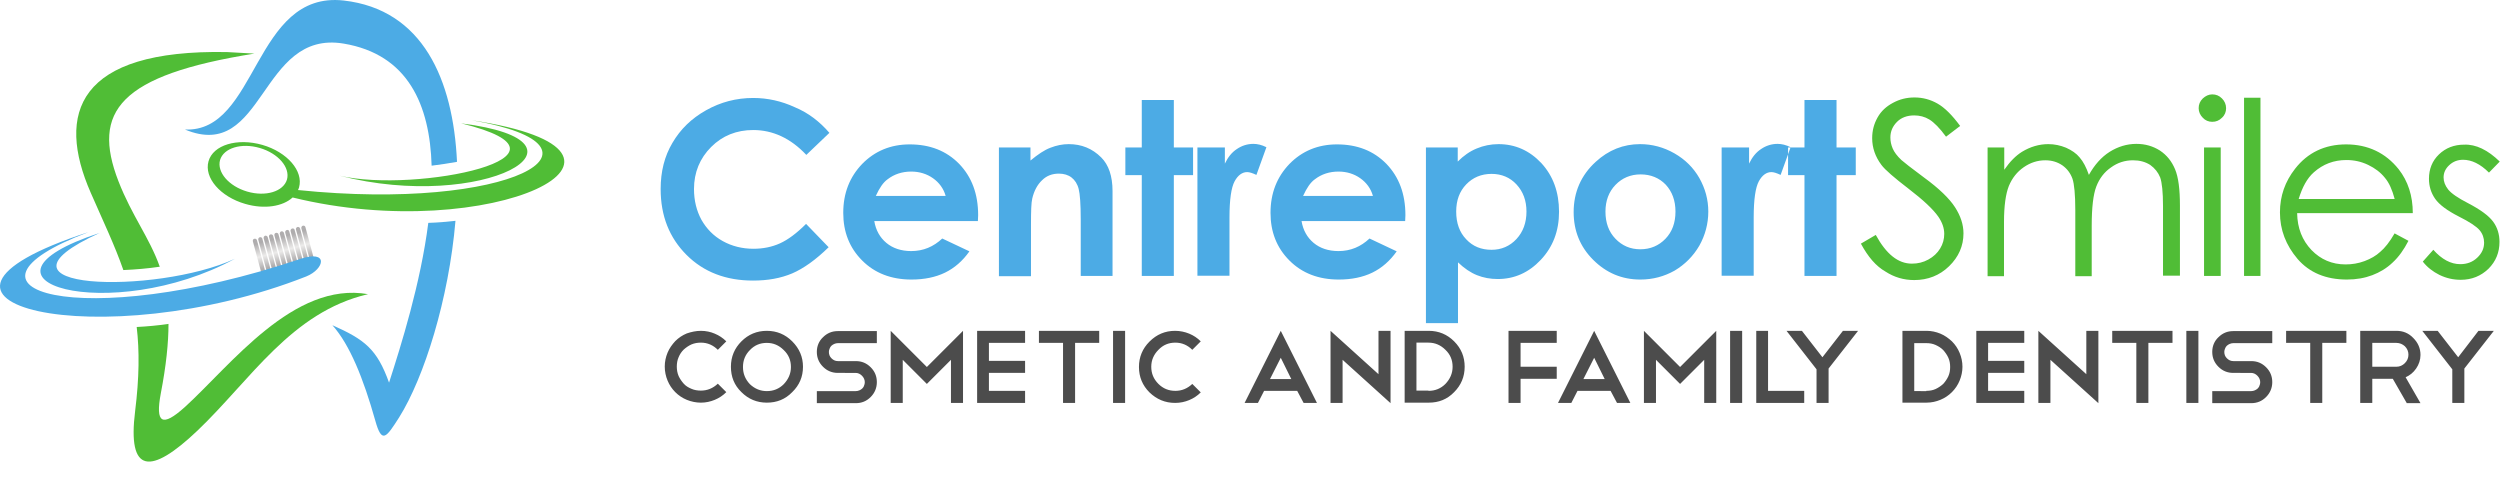
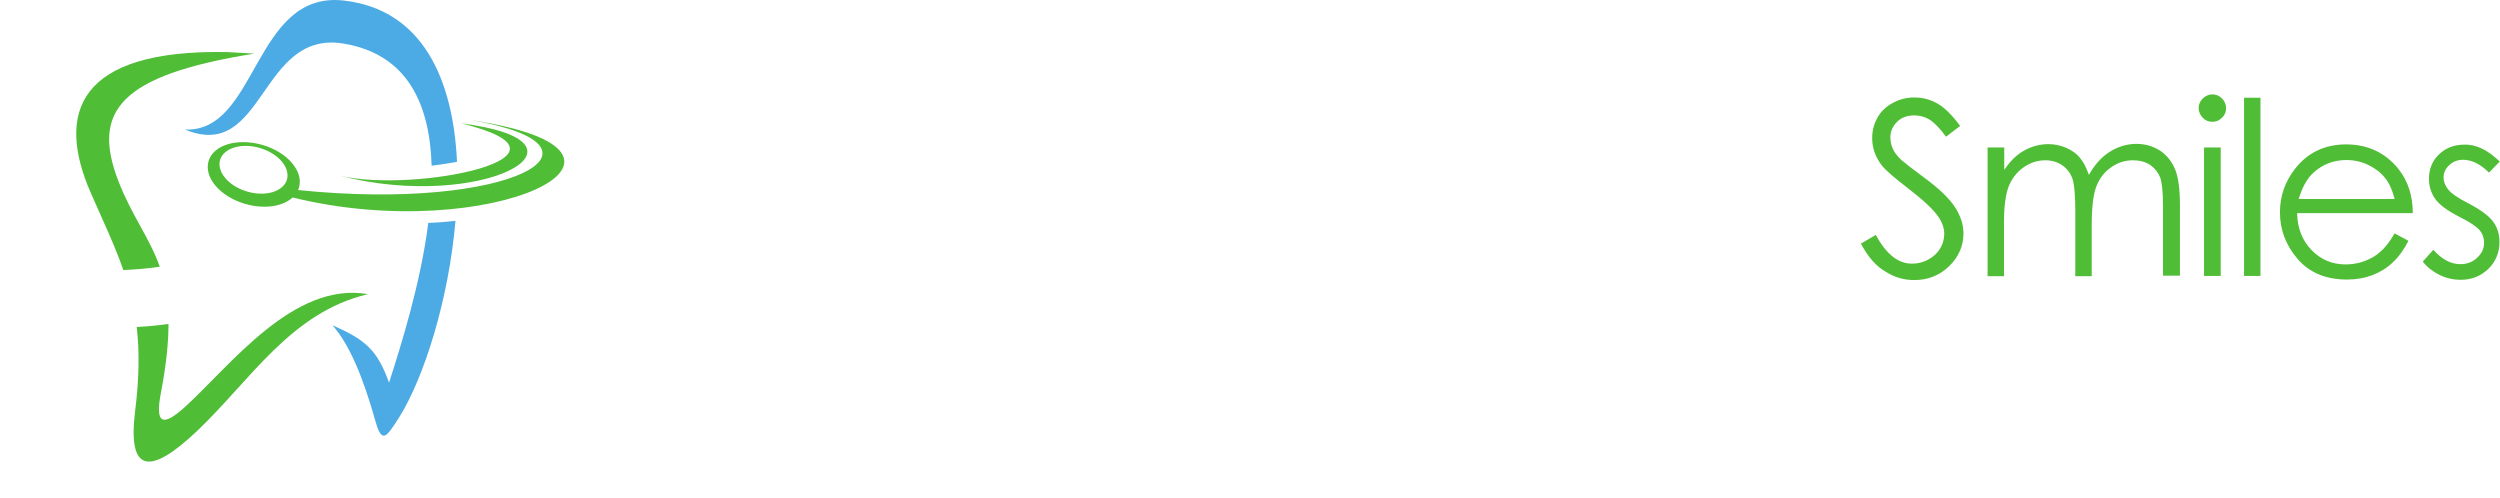
<svg xmlns="http://www.w3.org/2000/svg" xmlns:xlink="http://www.w3.org/1999/xlink" version="1.1" x="0px" y="0px" viewBox="0 0 974.8 194" style="enable-background:new 0 0 974.8 194;" xml:space="preserve">
  <style type="text/css">

	.st0{fill-rule:evenodd;clip-rule:evenodd;fill:url(#SVGID_3_);}

	.st1{fill-rule:evenodd;clip-rule:evenodd;fill:#4CABE5;}

	.st2{fill-rule:evenodd;clip-rule:evenodd;fill:#50BD36;}

	.st3{fill:#4CABE5;}

	.st4{fill:#50BD36;}

	.st5{fill:#4C4C4C;}

	.st6{fill-rule:evenodd;clip-rule:evenodd;fill:url(#SVGID_6_);}

</style>
  <g id="Guides_For_Artboard">

</g>
  <g id="Layer_1">
    <g>
      <g>
        <g>
          <defs>
            <rect id="SVGID_1_" x="21.6" y="176.6" width="168.7" height="17.3" />
          </defs>
          <clipPath id="SVGID_2_">
            <use xlink:href="#SVGID_1_" style="overflow:visible;" />
          </clipPath>
          <g transform="matrix(1 0 0 1 0 0)" style="clip-path:url(#SVGID_2_);">
            <image style="overflow:visible;" width="839" height="87" transform="matrix(0.201 0 0 0.199 21.553 176.609)">

					</image>
          </g>
        </g>
        <linearGradient id="SVGID_3_" gradientUnits="userSpaceOnUse" x1="109.201" y1="92.576" x2="111.835" y2="102.406">
          <stop offset="0" style="stop-color:#AFADAE" />
          <stop offset="0.52" style="stop-color:#ECEBEA" />
          <stop offset="1" style="stop-color:#AFADAE" />
        </linearGradient>
-         <path class="st0" d="M118.1,88L118.1,88c0.4-0.1,0.9,0.1,1,0.6l3.7,13.8c0.1,0.4-0.1,0.9-0.6,1l0,0c-0.4,0.1-0.9-0.1-1-0.6      L117.5,89C117.4,88.6,117.7,88.1,118.1,88L118.1,88z M99.2,93.1L99.2,93.1c0.4-0.1,0.9,0.1,1,0.6l3.7,13.8c0.1,0.4-0.1,0.9-0.6,1      l0,0c-0.4,0.1-0.9-0.1-1-0.6l-3.7-13.8C98.5,93.6,98.7,93.2,99.2,93.1L99.2,93.1z M101.3,92.5c-0.4,0.1-0.7,0.6-0.6,1      c1.2,4.6,2.5,9.2,3.7,13.8c0.1,0.4,0.6,0.7,1,0.6l0,0c0.4-0.1,0.7-0.6,0.6-1c-1.2-4.6-2.5-9.2-3.7-13.8      C102.2,92.6,101.7,92.4,101.3,92.5L101.3,92.5L101.3,92.5z M103.4,91.9c-0.4,0.1-0.7,0.6-0.6,1c1.2,4.6,2.5,9.2,3.7,13.8      c0.1,0.4,0.6,0.7,1,0.6l0,0c0.4-0.1,0.7-0.6,0.6-1c-1.2-4.6-2.5-9.2-3.7-13.8C104.3,92.1,103.8,91.8,103.4,91.9L103.4,91.9      L103.4,91.9z M105.5,91.4L105.5,91.4c0.4-0.1,0.9,0.1,1,0.6c1.2,4.6,2.5,9.2,3.7,13.8c0.1,0.4-0.1,0.9-0.6,1l0,0      c-0.4,0.1-0.9-0.1-1-0.6c-1.2-4.6-2.5-9.2-3.7-13.8C104.8,91.9,105,91.5,105.5,91.4L105.5,91.4z M107.6,90.8L107.6,90.8      c0.4-0.1,0.9,0.1,1,0.6c1.2,4.6,2.5,9.2,3.7,13.8c0.1,0.4-0.1,0.9-0.6,1l0,0c-0.4,0.1-0.9-0.1-1-0.6c-1.2-4.6-2.5-9.2-3.7-13.8      C106.9,91.4,107.1,90.9,107.6,90.8L107.6,90.8z M109.7,90.2c-0.4,0.1-0.7,0.6-0.6,1c1.2,4.6,2.5,9.2,3.7,13.8      c0.1,0.4,0.6,0.7,1,0.6l0,0c0.4-0.1,0.7-0.6,0.6-1c-1.2-4.6-2.5-9.2-3.7-13.8C110.6,90.4,110.1,90.1,109.7,90.2L109.7,90.2      L109.7,90.2z M111.8,89.7c-0.4,0.1-0.7,0.6-0.6,1c1.2,4.6,2.5,9.2,3.7,13.8c0.1,0.4,0.6,0.7,1,0.6l0,0c0.4-0.1,0.7-0.6,0.6-1      c-1.2-4.6-2.5-9.2-3.7-13.8C112.7,89.8,112.3,89.5,111.8,89.7L111.8,89.7L111.8,89.7z M113.9,89.1c-0.4,0.1-0.7,0.6-0.6,1      c1.2,4.6,2.5,9.2,3.7,13.8c0.1,0.4,0.6,0.7,1,0.6l0,0c0.4-0.1,0.7-0.6,0.6-1c-1.2-4.6-2.5-9.2-3.7-13.8      C114.8,89.2,114.4,89,113.9,89.1L113.9,89.1L113.9,89.1z M116,88.5c-0.4,0.1-0.7,0.6-0.6,1c1.2,4.6,2.5,9.2,3.7,13.8      c0.1,0.4,0.6,0.7,1,0.6l0,0c0.4-0.1,0.7-0.6,0.6-1c-1.2-4.6-2.5-9.2-3.7-13.8C116.9,88.7,116.5,88.4,116,88.5L116,88.5z" />
        <path class="st1" d="M72.1,50.5c31.2,13,29-39,61.9-33.5c25.1,4.2,33.6,23.9,34.3,47.6c3.3-0.4,6.6-0.9,9.9-1.5      c-1.5-32-13.3-59.4-44.2-62.9C98.8-3.7,100.5,51.8,72.1,50.5L72.1,50.5z M167,86.9c-3,23.6-10.6,47.7-15.3,62.3      c-4.7-13.1-9.5-16.8-22.1-22.4c6.8,7.6,12.1,20.8,16.7,37.1c2.6,9.4,4.3,6.7,9.3-1.1c9.8-15.6,19.4-46.2,22-76.7      C174.1,86.5,170.6,86.8,167,86.9z" />
        <path class="st2" d="M99.2,20.9c-52.6,8.4-63.6,22.5-53,49.8c5.3,13.6,12,21.8,16.1,33.3c-4.7,0.7-9.5,1.1-14.2,1.3      c-3.3-9.5-7.8-18.9-12.7-30.1c-13.6-31-5.3-56,53.1-54.9L99.2,20.9L99.2,20.9z M65.7,126.3c0,7.4-0.9,16.2-3,27.1      c-2.2,11.7,0.5,13.3,9.4,5.3c17.9-16.3,42.4-49.1,71.4-44c-30,7-45.8,33.5-66.5,53.2c-18.3,17.4-27.4,17-24.3-7.7      c1.6-12.9,1.7-23.4,0.6-32.7C57.4,127.3,61.6,126.9,65.7,126.3z" />
-         <path class="st1" d="M34.5,90.5C-25,113,31.2,129.8,117,101c11.3-3.8,9.6,3.9,2.4,6.8C39.7,139.2-51,118.3,34.5,90.5L34.5,90.5z       M38.9,90.8c-57.5,18.9,4.4,36.3,52.7,10.1C60.9,115.1-10.4,113.3,38.9,90.8z" />
        <path class="st2" d="M184,46.9c60,10.4,14.9,35.7-67.8,27.2c0.1-0.3,0.3-0.6,0.4-1c1.8-6.4-4.6-13.8-14.3-16.6      c-9.8-2.8-19.2,0-21,6.4c-1.8,6.4,4.6,13.8,14.3,16.6c7.5,2.2,14.7,1,18.5-2.5C191.3,96,266.8,59.4,184,46.9L184,46.9z       M179.8,48.1c57.6,7.2,8.7,34.8-47.4,20.4C162.1,75.5,232.5,60.9,179.8,48.1L179.8,48.1z M101.3,57.7c7.2,2.1,11.9,7.6,10.6,12.3      c-1.4,4.7-8.3,6.8-15.5,4.7c-7.2-2.1-11.9-7.6-10.6-12.3C87.2,57.7,94.1,55.6,101.3,57.7z" />
      </g>
      <g>
-         <path class="st3" d="M323.4,51.8l-9,8.6c-6.1-6.5-13.1-9.7-20.7-9.7c-6.5,0-12,2.2-16.4,6.6c-4.4,4.4-6.7,9.9-6.7,16.4      c0,4.5,1,8.5,2.9,12c2,3.5,4.7,6.3,8.3,8.3c3.6,2,7.6,3,12,3c3.7,0,7.2-0.7,10.3-2.1c3.1-1.4,6.5-3.9,10.2-7.6l8.8,9.1      c-5,4.9-9.8,8.3-14.2,10.2c-4.5,1.9-9.5,2.8-15.3,2.8c-10.5,0-19.2-3.3-25.9-10c-6.7-6.7-10.1-15.2-10.1-25.7      c0-6.8,1.5-12.8,4.6-18c3.1-5.3,7.4-9.5,13.1-12.7c5.7-3.2,11.8-4.8,18.4-4.8c5.6,0,11,1.2,16.2,3.6      C315.2,44,319.6,47.4,323.4,51.8L323.4,51.8z M381.3,86.2h-40.4c0.6,3.6,2.2,6.4,4.7,8.5c2.5,2.1,5.8,3.2,9.7,3.2      c4.7,0,8.7-1.7,12.1-4.9l10.6,5c-2.6,3.7-5.8,6.5-9.5,8.3c-3.7,1.8-8.1,2.7-13.1,2.7c-7.9,0-14.3-2.5-19.2-7.4      c-5-5-7.4-11.2-7.4-18.6c0-7.7,2.5-14,7.4-19.1c4.9-5,11.1-7.6,18.5-7.6c7.9,0,14.3,2.5,19.3,7.6c4.9,5.1,7.4,11.7,7.4,20      L381.3,86.2L381.3,86.2z M368.7,76.3c-0.8-2.8-2.5-5.1-4.9-6.8c-2.4-1.7-5.3-2.6-8.5-2.6c-3.5,0-6.6,1-9.2,3      c-1.7,1.2-3.2,3.4-4.6,6.5H368.7L368.7,76.3z M389.3,57.5h12.5v5.1c2.9-2.4,5.4-4.1,7.8-5c2.3-0.9,4.7-1.4,7.1-1.4      c5,0,9.2,1.7,12.7,5.2c2.9,2.9,4.4,7.3,4.4,13.1v33.1h-12.4v-22c0-6-0.3-10-0.8-11.9c-0.5-2-1.5-3.5-2.8-4.5      c-1.3-1-3-1.5-4.9-1.5c-2.6,0-4.8,0.8-6.6,2.6c-1.8,1.7-3.1,4.1-3.8,7.1c-0.4,1.6-0.5,5-0.5,10.2v20.1h-12.5V57.5L389.3,57.5z       M445.2,39h12.5v18.5h7.5v10.8h-7.5v39.3h-12.5V68.3h-6.4V57.5h6.4V39L445.2,39z M466.8,57.5h10.8v6.3c1.2-2.5,2.7-4.4,4.7-5.7      c1.9-1.3,4.1-2,6.4-2c1.6,0,3.3,0.4,5.1,1.3l-3.9,10.8c-1.5-0.7-2.7-1.1-3.6-1.1c-1.9,0-3.6,1.2-4.9,3.6c-1.3,2.4-2,7.1-2,14.1      l0,2.4v20.3h-12.5V57.5L466.8,57.5z M547.9,86.2h-40.4c0.6,3.6,2.2,6.4,4.7,8.5c2.5,2.1,5.8,3.2,9.7,3.2c4.7,0,8.7-1.7,12.1-4.9      l10.6,5c-2.6,3.7-5.8,6.5-9.5,8.3c-3.7,1.8-8.1,2.7-13.1,2.7c-7.9,0-14.3-2.5-19.2-7.4c-5-5-7.4-11.2-7.4-18.6      c0-7.7,2.5-14,7.4-19.1c4.9-5,11.1-7.6,18.5-7.6c7.9,0,14.3,2.5,19.3,7.6c4.9,5.1,7.4,11.7,7.4,20L547.9,86.2L547.9,86.2z       M535.3,76.3c-0.8-2.8-2.5-5.1-4.9-6.8c-2.4-1.7-5.3-2.6-8.5-2.6c-3.5,0-6.6,1-9.2,3c-1.7,1.2-3.2,3.4-4.6,6.5H535.3L535.3,76.3z       M568.4,57.5V63c2.3-2.3,4.7-4,7.4-5.1c2.6-1.1,5.5-1.7,8.5-1.7c6.5,0,12.1,2.5,16.7,7.4c4.6,5,6.9,11.3,6.9,19      c0,7.5-2.4,13.7-7.1,18.7c-4.7,5-10.3,7.5-16.8,7.5c-2.9,0-5.6-0.5-8.1-1.5c-2.5-1-5-2.7-7.4-5V126h-12.5V57.5H568.4L568.4,57.5z       M581.6,67.8c-4,0-7.3,1.4-9.9,4.1c-2.6,2.7-3.9,6.2-3.9,10.6c0,4.5,1.3,8.1,3.9,10.8c2.6,2.8,5.9,4.1,9.9,4.1      c3.8,0,7.1-1.4,9.7-4.2c2.6-2.8,3.9-6.4,3.9-10.7c0-4.3-1.3-7.8-3.9-10.6C588.8,69.2,585.5,67.8,581.6,67.8L581.6,67.8z       M639.5,56.2c4.7,0,9.2,1.2,13.4,3.6c4.2,2.4,7.4,5.6,9.7,9.6c2.3,4.1,3.5,8.4,3.5,13.1c0,4.7-1.2,9.2-3.5,13.3      c-2.4,4.1-5.6,7.3-9.6,9.7c-4.1,2.3-8.5,3.5-13.4,3.5c-7.2,0-13.3-2.6-18.4-7.7c-5.1-5.1-7.6-11.3-7.6-18.6      c0-7.8,2.9-14.4,8.6-19.6C627.2,58.5,633,56.2,639.5,56.2L639.5,56.2z M639.7,68c-3.9,0-7.2,1.4-9.8,4.1      c-2.6,2.7-3.9,6.2-3.9,10.4c0,4.4,1.3,7.9,3.9,10.6c2.6,2.7,5.8,4.1,9.7,4.1c3.9,0,7.2-1.4,9.8-4.1c2.6-2.7,3.9-6.2,3.9-10.6      c0-4.3-1.3-7.8-3.8-10.5C647,69.4,643.7,68,639.7,68L639.7,68z M671.2,57.5H682v6.3c1.2-2.5,2.7-4.4,4.7-5.7c1.9-1.3,4.1-2,6.4-2      c1.6,0,3.3,0.4,5.1,1.3l-3.9,10.8c-1.5-0.7-2.7-1.1-3.6-1.1c-1.9,0-3.6,1.2-4.9,3.6c-1.3,2.4-2,7.1-2,14.1l0,2.4v20.3h-12.5V57.5      L671.2,57.5z M703.6,39v18.5h-6.4v10.8h6.4v39.3h12.5V68.3h7.5V57.5h-7.5V39H703.6z" />
        <path class="st4" d="M725.6,95l5.8-3.4c4.1,7.5,8.7,11.2,14.1,11.2c2.3,0,4.4-0.5,6.4-1.6c2-1.1,3.5-2.5,4.6-4.3      c1.1-1.8,1.6-3.7,1.6-5.7c0-2.3-0.8-4.5-2.3-6.7c-2.1-3-6-6.6-11.6-10.9c-5.6-4.3-9.2-7.4-10.6-9.3c-2.4-3.2-3.6-6.7-3.6-10.4      c0-3,0.7-5.6,2.1-8.1s3.4-4.3,6-5.7c2.6-1.4,5.3-2.1,8.4-2.1c3.2,0,6.2,0.8,9,2.4c2.8,1.6,5.7,4.5,8.8,8.7l-5.5,4.2      c-2.5-3.4-4.7-5.6-6.5-6.7c-1.8-1.1-3.8-1.6-5.9-1.6c-2.7,0-5,0.8-6.7,2.5c-1.7,1.7-2.6,3.7-2.6,6.1c0,1.5,0.3,2.9,0.9,4.3      c0.6,1.4,1.7,2.9,3.4,4.5c0.9,0.8,3.8,3.1,8.8,6.8c5.9,4.3,9.9,8.2,12.1,11.6c2.2,3.4,3.3,6.8,3.3,10.2c0,4.9-1.9,9.2-5.6,12.8      c-3.7,3.6-8.3,5.4-13.6,5.4c-4.1,0-7.8-1.1-11.2-3.3C731.5,103.8,728.4,100.2,725.6,95L725.6,95z M775.1,57.5h6.4v8.7      c2.2-3.2,4.5-5.5,6.9-7c3.3-2,6.7-3,10.3-3c2.4,0,4.7,0.5,6.9,1.4c2.2,1,4,2.2,5.3,3.8c1.4,1.6,2.6,3.9,3.6,6.8      c2.2-3.9,4.8-6.9,8.1-9c3.2-2,6.7-3.1,10.4-3.1c3.5,0,6.5,0.9,9.2,2.6c2.7,1.8,4.6,4.2,5.9,7.3c1.3,3.1,1.9,7.8,1.9,14.1v27.4      h-6.6V80.3c0-5.4-0.4-9.1-1.1-11.1c-0.8-2-2.1-3.6-3.9-4.9c-1.9-1.2-4.1-1.8-6.7-1.8c-3.1,0-6,0.9-8.6,2.8      c-2.6,1.8-4.5,4.3-5.7,7.4c-1.2,3.1-1.8,8.2-1.8,15.4v19.6h-6.4V82c0-6.1-0.4-10.2-1.1-12.3c-0.8-2.2-2.1-3.9-3.9-5.2      c-1.9-1.3-4.1-2-6.7-2c-3,0-5.8,0.9-8.4,2.7c-2.6,1.8-4.5,4.2-5.8,7.3c-1.2,3-1.9,7.7-1.9,14v21.2h-6.4V57.5L775.1,57.5z       M862.6,36.8c1.5,0,2.7,0.5,3.8,1.6c1,1,1.6,2.3,1.6,3.8c0,1.4-0.5,2.7-1.6,3.7c-1.1,1.1-2.3,1.6-3.8,1.6c-1.4,0-2.7-0.5-3.7-1.6      c-1-1-1.6-2.3-1.6-3.7c0-1.5,0.5-2.7,1.6-3.8C860,37.4,861.2,36.8,862.6,36.8L862.6,36.8z M859.4,57.5h6.5v50.1h-6.5V57.5      L859.4,57.5z M875,38.1h6.4v69.5H875V38.1L875,38.1z M933.7,91l5.4,2.9c-1.8,3.5-3.8,6.3-6.2,8.5c-2.3,2.2-5,3.8-7.9,4.9      c-2.9,1.1-6.2,1.7-9.9,1.7c-8.2,0-14.6-2.7-19.2-8c-4.6-5.4-6.9-11.4-6.9-18.2c0-6.4,2-12,5.9-17c4.9-6.3,11.6-9.5,19.9-9.5      c8.5,0,15.4,3.3,20.5,9.7c3.6,4.6,5.5,10.3,5.5,17.1h-45.1c0.1,5.9,2,10.6,5.6,14.4c3.6,3.7,8,5.6,13.3,5.6c2.5,0,5-0.4,7.4-1.3      c2.4-0.9,4.5-2.1,6.1-3.6C929.9,96.7,931.8,94.3,933.7,91L933.7,91z M933.7,77.5c-0.9-3.4-2.1-6.2-3.8-8.2      c-1.7-2.1-3.8-3.7-6.5-5c-2.7-1.3-5.5-1.9-8.5-1.9c-4.9,0-9.1,1.6-12.7,4.8c-2.6,2.3-4.5,5.8-5.9,10.4H933.7L933.7,77.5z       M974.7,63l-4.2,4.3c-3.4-3.4-6.8-5-10.1-5c-2.1,0-3.9,0.7-5.4,2.1c-1.5,1.4-2.2,3-2.2,4.8c0,1.6,0.6,3.2,1.8,4.7      c1.2,1.5,3.8,3.3,7.7,5.3c4.8,2.5,8.1,4.9,9.8,7.2c1.7,2.3,2.5,5,2.5,7.9c0,4.1-1.4,7.6-4.3,10.5c-2.9,2.8-6.5,4.3-10.8,4.3      c-2.9,0-5.6-0.6-8.3-1.9c-2.6-1.3-4.8-3-6.5-5.2l4.1-4.6c3.3,3.7,6.8,5.6,10.5,5.6c2.6,0,4.8-0.8,6.6-2.5      c1.8-1.7,2.7-3.6,2.7-5.9c0-1.8-0.6-3.5-1.8-4.9c-1.2-1.4-3.9-3.2-8.1-5.3c-4.5-2.3-7.6-4.6-9.2-6.9c-1.6-2.3-2.4-4.9-2.4-7.8      c0-3.8,1.3-7,3.9-9.5c2.6-2.5,5.9-3.8,9.8-3.8C965.4,56.2,970.1,58.5,974.7,63z" />
-         <path class="st5" d="M273.3,129c1.9,0,3.8,0.4,5.4,1.1c1.7,0.7,3.2,1.7,4.5,3l-3.3,3.3c-1.8-1.8-4-2.8-6.6-2.8      c-1.3,0-2.5,0.2-3.7,0.7c-1.1,0.5-2.1,1.2-3,2c-0.9,0.9-1.5,1.8-2,3c-0.5,1.1-0.7,2.4-0.7,3.6c0,1.3,0.2,2.5,0.7,3.7      c0.5,1.1,1.2,2.1,2,3c0.8,0.9,1.8,1.5,3,2c1.1,0.5,2.4,0.7,3.7,0.7c2.5,0,4.7-0.9,6.6-2.7l3.3,3.3c-1.3,1.3-2.8,2.3-4.5,3      c-1.7,0.7-3.5,1.1-5.4,1.1c-1.9,0-3.8-0.4-5.5-1.1c-1.7-0.7-3.2-1.7-4.5-3c-1.3-1.3-2.3-2.8-3-4.5c-0.7-1.7-1.1-3.5-1.1-5.5      c0-1.9,0.4-3.7,1.1-5.4c0.7-1.7,1.8-3.2,3-4.5c1.3-1.3,2.8-2.3,4.5-3C269.6,129.4,271.4,129,273.3,129L273.3,129z M299,129      c3.9,0,7.2,1.4,9.9,4.1c2.8,2.8,4.2,6.1,4.2,9.9c0,3.9-1.4,7.2-4.2,9.9c-2.7,2.8-6,4.1-9.9,4.1c-3.9,0-7.2-1.4-9.9-4.1      c-2.8-2.7-4.1-6-4.1-9.9c0-3.9,1.4-7.2,4.1-9.9C291.8,130.4,295.1,129,299,129L299,129z M299,133.7c-2.6,0-4.8,0.9-6.6,2.8      c-1.8,1.8-2.7,4-2.7,6.6c0,2.6,0.9,4.8,2.7,6.7c1.9,1.8,4.1,2.7,6.6,2.7c2.6,0,4.8-0.9,6.6-2.7c1.8-1.9,2.8-4.1,2.8-6.7      c0-2.6-0.9-4.8-2.8-6.6C303.7,134.6,301.5,133.7,299,133.7L299,133.7z M326.7,145.4c-2.3,0-4.2-0.8-5.8-2.4      c-1.6-1.6-2.4-3.5-2.4-5.8c0-2.2,0.8-4.2,2.4-5.7c1.6-1.6,3.5-2.4,5.8-2.4h15.2v4.7h-15.2c-0.5,0-0.9,0.1-1.4,0.3      c-0.4,0.2-0.8,0.4-1.1,0.7c-0.3,0.3-0.6,0.7-0.7,1.1c-0.2,0.4-0.3,0.9-0.3,1.3c0,1,0.3,1.8,1,2.5c0.7,0.7,1.5,1.1,2.5,1.1h7      c2.3,0,4.2,0.8,5.8,2.4c1.6,1.6,2.4,3.5,2.4,5.8c0,2.2-0.8,4.2-2.4,5.8c-1.6,1.6-3.5,2.4-5.8,2.4h-15.2v-4.7h15.2      c0.5,0,0.9-0.1,1.4-0.3c0.4-0.2,0.8-0.4,1.1-0.7c0.3-0.3,0.6-0.7,0.7-1.1c0.2-0.4,0.3-0.9,0.3-1.4c0-0.9-0.4-1.8-1.1-2.5      c-0.7-0.7-1.5-1.1-2.5-1.1H326.7L326.7,145.4z M352,140.3v16.8h-4.7V129l14.1,14.1l14.1-14.1v28.1h-4.7v-16.8l-9.4,9.4L352,140.3      L352,140.3z M399.7,129v4.7h-14.1v7h14.1v4.7h-14.1v7h14.1v4.7H381V129H399.7L399.7,129z M405.1,129h23.5v4.7h-9.4v23.4h-4.7      v-23.4h-9.4V129L405.1,129z M434,129h4.7v28.1H434V129L434,129z M458.2,129c1.9,0,3.8,0.4,5.5,1.1c1.7,0.7,3.2,1.7,4.5,3      l-3.3,3.3c-1.8-1.8-4-2.8-6.6-2.8c-2.6,0-4.8,0.9-6.6,2.8c-1.8,1.8-2.8,4-2.8,6.6c0,2.6,0.9,4.8,2.8,6.7c1.8,1.8,4,2.7,6.6,2.7      c2.5,0,4.7-0.9,6.6-2.7l3.3,3.3c-1.3,1.3-2.8,2.3-4.5,3c-1.7,0.7-3.5,1.1-5.5,1.1c-3.9,0-7.2-1.4-10-4.1c-2.7-2.7-4.1-6-4.1-9.9      c0-3.9,1.4-7.2,4.1-9.9C451,130.4,454.3,129,458.2,129L458.2,129z M495.2,147.8h8.3l-4.1-8.3L495.2,147.8L495.2,147.8z       M505.8,152.4h-12.9l-2.4,4.7h-5.2l14.1-28.1l14.1,28.1h-5.2L505.8,152.4L505.8,152.4z M518.8,129l18.7,16.9V129h4.7v28.1v0v0.1      l-18.7-16.9v16.8h-4.7V129L518.8,129z M547.7,129h9.4c3.9,0,7.2,1.4,9.9,4.1c2.8,2.8,4.1,6.1,4.1,9.9c0,3.9-1.4,7.2-4.1,9.9      c-2.7,2.8-6,4.1-9.9,4.1h-9.4V129L547.7,129z M557,152.4c2.6,0,4.8-0.9,6.6-2.7c1.8-1.9,2.8-4.1,2.8-6.7c0-2.6-0.9-4.8-2.8-6.6      c-1.8-1.8-4-2.8-6.6-2.8h-4.7v18.7H557L557,152.4z M607,129v4.7h-14.1v9.3H607v4.7h-14.1v9.4h-4.7V129H607L607,129z M617.4,147.8      h8.3l-4.1-8.3L617.4,147.8L617.4,147.8z M628,152.4h-12.9l-2.4,4.7h-5.2l14.1-28.1l14.1,28.1h-5.2L628,152.4L628,152.4z       M645.7,140.3v16.8H641V129l14.1,14.1l14.1-14.1v28.1h-4.7v-16.8l-9.4,9.4L645.7,140.3L645.7,140.3z M674.6,129h4.7v28.1h-4.7      V129L674.6,129z M684.7,129h4.7v23.4h14.1v4.7h-18.7V129L684.7,129z M718.6,129l-8,10.3l-8-10.3h-6l11.7,15v13.1h4.7v-13.4      l11.5-14.7H718.6L718.6,129z M741.8,129h9.4c1.9,0,3.7,0.4,5.4,1.1c1.7,0.7,3.2,1.8,4.5,3c1.3,1.3,2.3,2.8,3,4.5      c0.7,1.7,1.1,3.5,1.1,5.4c0,1.9-0.4,3.7-1.1,5.4c-0.7,1.7-1.7,3.2-3,4.5c-1.3,1.3-2.8,2.3-4.5,3c-1.7,0.7-3.5,1.1-5.4,1.1h-9.4      V129L741.8,129z M751.1,152.4c1.3,0,2.5-0.2,3.6-0.7c1.1-0.5,2.1-1.2,3-2c0.8-0.9,1.5-1.9,2-3c0.5-1.1,0.7-2.3,0.7-3.6      c0-1.3-0.2-2.5-0.7-3.6c-0.5-1.1-1.2-2.1-2-3c-0.9-0.9-1.9-1.5-3-2c-1.1-0.5-2.3-0.7-3.6-0.7h-4.7v18.7H751.1L751.1,152.4z       M789.3,129v4.7h-14.1v7h14.1v4.7h-14.1v7h14.1v4.7h-18.7V129H789.3L789.3,129z M794.8,129l18.7,16.9V129h4.7v28.1v0v0.1      l-18.7-16.9v16.8h-4.7V129L794.8,129z M823.6,129h23.5v4.7h-9.4v23.4H833v-23.4h-9.4V129L823.6,129z M852.5,129h4.7v28.1h-4.7      V129L852.5,129z M870.8,145.4c-2.3,0-4.2-0.8-5.8-2.4c-1.6-1.6-2.4-3.5-2.4-5.8c0-2.2,0.8-4.2,2.4-5.7c1.6-1.6,3.5-2.4,5.8-2.4      H886v4.7h-15.2c-0.5,0-0.9,0.1-1.4,0.3c-0.4,0.2-0.8,0.4-1.1,0.7c-0.3,0.3-0.6,0.7-0.7,1.1c-0.2,0.4-0.3,0.9-0.3,1.3      c0,1,0.3,1.8,1,2.5c0.7,0.7,1.5,1.1,2.5,1.1h7c2.3,0,4.2,0.8,5.8,2.4c1.6,1.6,2.4,3.5,2.4,5.8c0,2.2-0.8,4.2-2.4,5.8      c-1.6,1.6-3.5,2.4-5.8,2.4h-15.2v-4.7h15.2c0.5,0,0.9-0.1,1.4-0.3c0.4-0.2,0.8-0.4,1.1-0.7c0.3-0.3,0.6-0.7,0.7-1.1      c0.2-0.4,0.3-0.9,0.3-1.4c0-0.9-0.4-1.8-1.1-2.5c-0.7-0.7-1.5-1.1-2.5-1.1H870.8L870.8,145.4z M891.4,129h23.5v4.7h-9.4v23.4      h-4.7v-23.4h-9.4V129L891.4,129z M934.4,133.7H925v9.3l9.4,0c1.3,0,2.4-0.5,3.3-1.4c0.9-0.9,1.4-2,1.4-3.3c0-1.3-0.5-2.4-1.4-3.3      C936.8,134.2,935.7,133.7,934.4,133.7L934.4,133.7z M938.4,157.1l-5.4-9.4H925v9.4h-4.7V129h14.1c2.6,0,4.8,0.9,6.6,2.8      c1.8,1.8,2.8,4,2.8,6.6c0,1.9-0.6,3.7-1.7,5.3c-1.1,1.6-2.5,2.7-4.1,3.4l5.8,10.1H938.4L938.4,157.1z M966.4,129h6l-11.5,14.7      v13.4h-4.7V144l-11.7-15h6l8,10.3L966.4,129z" />
      </g>
    </g>
  </g>
</svg>